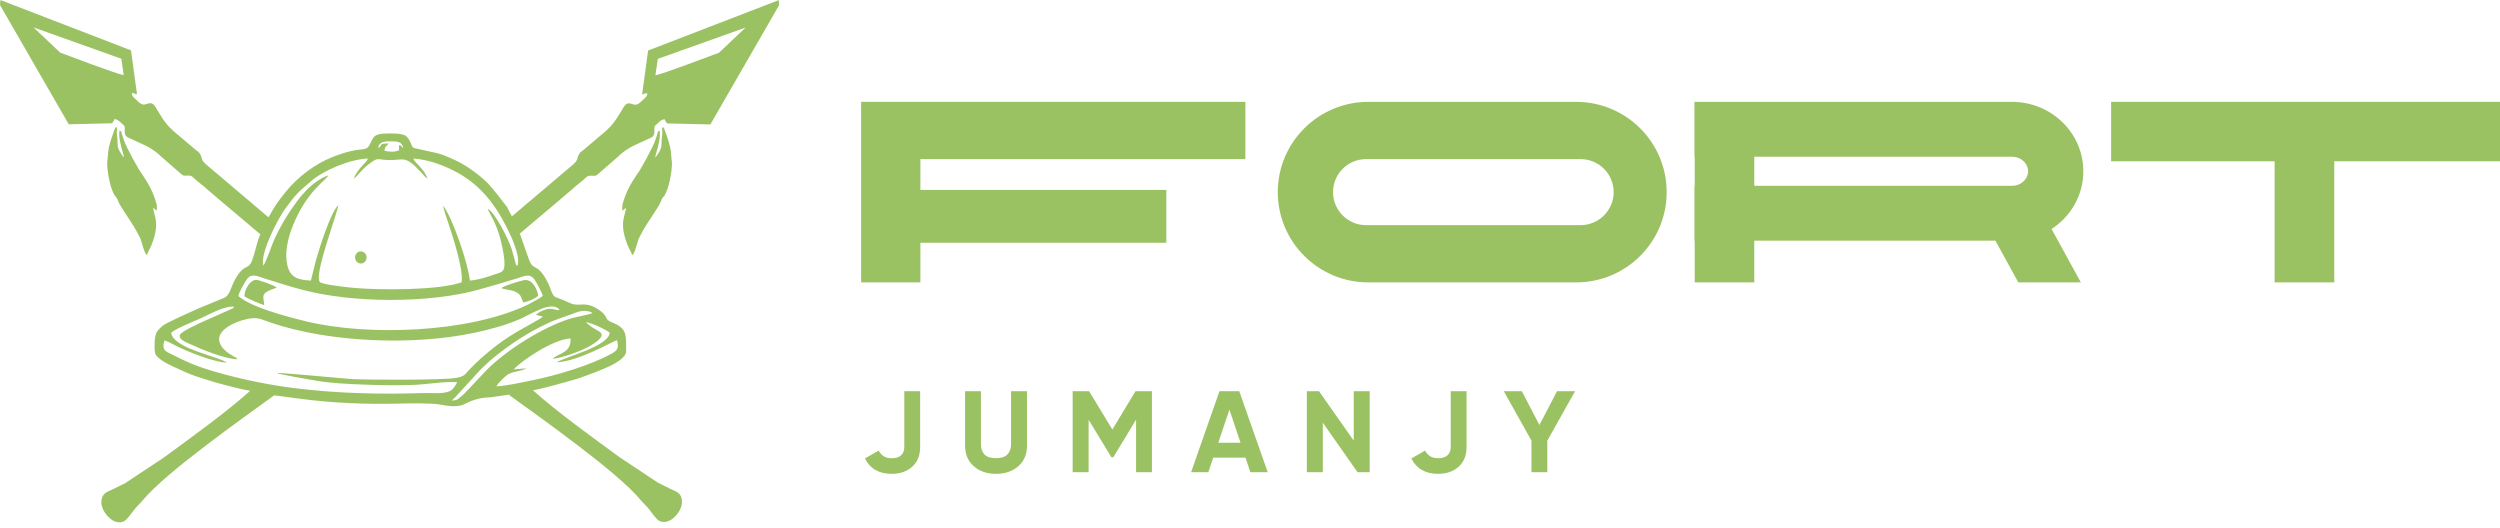
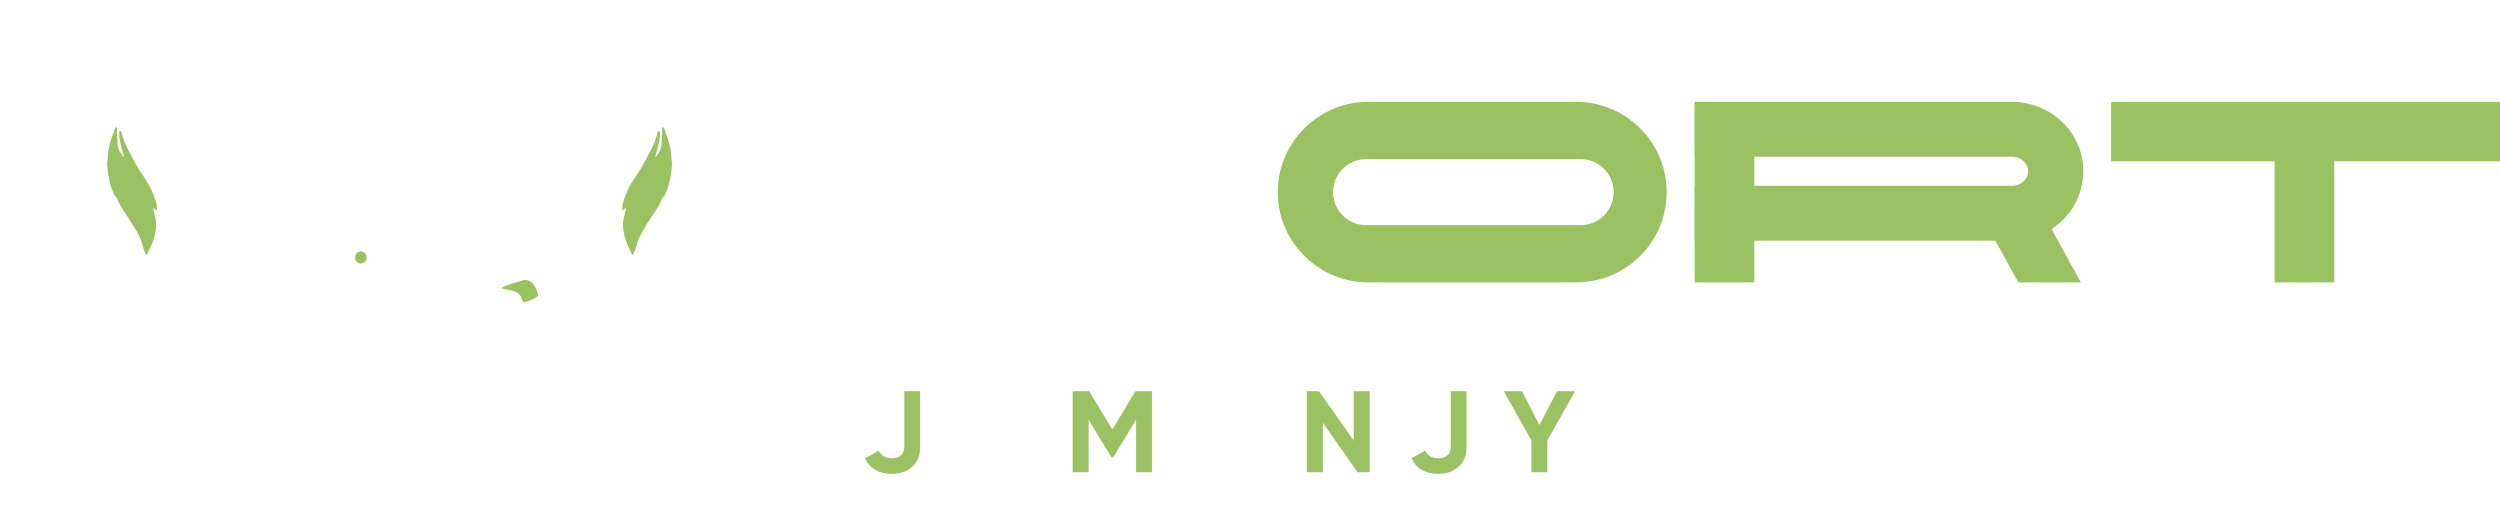
<svg xmlns="http://www.w3.org/2000/svg" width="388" height="82" viewBox="0 0 388 82" fill="none">
  <path d="M327.645 15.807V25.034H353.021V43.83H362.28V25.034H388V15.807H327.645Z" fill="#9BC262" />
  <path fill-rule="evenodd" clip-rule="evenodd" d="M263.018 37.354H262.977V28.834H263.018V24.328H262.977V15.807H312.249C318.37 15.807 323.332 20.631 323.332 26.581C323.332 30.317 321.375 33.61 318.403 35.542L322.95 43.83H313.241L309.689 37.354H272.265V43.83H263.018V37.354ZM272.265 28.834H312.249C313.832 28.834 314.77 27.638 314.77 26.581C314.77 25.524 313.832 24.328 312.249 24.328H272.265V28.834Z" fill="#9BC262" />
-   <path d="M133.645 43.83H142.846V37.678H181.013V29.477H142.846V24.692H193.282V15.807H133.645V43.83Z" fill="#9BC262" />
  <path fill-rule="evenodd" clip-rule="evenodd" d="M212.373 15.807C204.607 15.807 198.312 22.08 198.312 29.819C198.312 37.557 204.607 43.83 212.373 43.83H244.608C252.373 43.83 258.668 37.557 258.668 29.819C258.668 22.08 252.373 15.807 244.608 15.807H212.373ZM212.03 24.692C209.189 24.692 206.886 26.988 206.886 29.819C206.886 32.65 209.189 34.944 212.03 34.944H245.294C248.135 34.944 250.438 32.65 250.438 29.819C250.438 26.988 248.135 24.692 245.294 24.692H212.03Z" fill="#9BC262" />
  <path d="M138.388 73.54C136.412 73.54 135.029 72.744 134.238 71.151L136.376 69.93C136.771 70.72 137.442 71.115 138.388 71.115C139.046 71.115 139.537 70.96 139.861 70.648C140.184 70.337 140.346 69.912 140.346 69.373V60.715H142.807V69.373C142.807 70.69 142.393 71.714 141.567 72.445C140.741 73.175 139.681 73.54 138.388 73.54Z" fill="#9BC262" />
-   <path d="M154.578 73.54C153.177 73.54 152.028 73.145 151.13 72.355C150.231 71.564 149.782 70.505 149.782 69.175V60.715H152.243V68.978C152.243 69.636 152.429 70.157 152.8 70.541C153.183 70.924 153.776 71.115 154.578 71.115C155.381 71.115 155.968 70.924 156.339 70.541C156.722 70.157 156.914 69.636 156.914 68.978V60.715H159.392V69.175C159.392 70.505 158.943 71.564 158.045 72.355C157.147 73.145 155.991 73.54 154.578 73.54Z" fill="#9BC262" />
  <path d="M178.78 60.715V73.289H176.319V65.134L172.781 70.972H172.493L168.955 65.152V73.289H166.476V60.715H169.026L172.637 66.661L176.23 60.715H178.78Z" fill="#9BC262" />
-   <path d="M194.056 73.289L193.302 71.026H188.29L187.536 73.289H184.859L189.26 60.715H192.332L196.751 73.289H194.056ZM189.081 68.708H192.53L190.805 63.571L189.081 68.708Z" fill="#9BC262" />
  <path d="M210.097 60.715H212.576V73.289H210.69L205.301 65.601V73.289H202.822V60.715H204.708L210.097 68.385V60.715Z" fill="#9BC262" />
  <path d="M223.193 73.54C221.217 73.54 219.833 72.744 219.043 71.151L221.181 69.93C221.576 70.72 222.247 71.115 223.193 71.115C223.851 71.115 224.342 70.96 224.666 70.648C224.989 70.337 225.151 69.912 225.151 69.373V60.715H227.611V69.373C227.611 70.69 227.198 71.714 226.372 72.445C225.546 73.175 224.486 73.54 223.193 73.54Z" fill="#9BC262" />
  <path d="M244.453 60.715L240.142 68.385V73.289H237.681V68.385L233.388 60.715H236.19L238.921 65.96L241.651 60.715H244.453Z" fill="#9BC262" />
  <path fill-rule="evenodd" clip-rule="evenodd" d="M56.001 39.011C56.495 39.011 56.896 39.434 56.896 39.957C56.896 40.479 56.495 40.902 56.001 40.902C55.506 40.902 55.105 40.479 55.105 39.957C55.105 39.434 55.506 39.011 56.001 39.011Z" fill="#9BC262" />
-   <path fill-rule="evenodd" clip-rule="evenodd" d="M85.776 55.685C87.344 55.57 90.527 54.327 91.641 53.656C94.693 51.815 92.996 51.505 92.04 50.883C91.775 50.711 91.103 50.248 90.947 49.998C91.856 50.11 94.056 51.154 94.614 51.624C94.634 53.242 90.063 54.761 88.614 55.296C88.309 55.418 86.468 56.108 86.361 56.227C89.759 56.135 95.211 52.9 95.763 52.794C96.133 54.134 95.713 54.437 94.842 54.924C91.659 56.7 86.201 58.303 82.603 59.024C80.919 59.362 78.814 59.845 77.061 59.969C77.201 59.51 78.475 58.3 78.913 58.064C79.711 57.634 80.889 57.631 81.699 57.164L79.732 57.328C80.867 56.031 85.862 52.633 88.543 52.529C88.706 54.847 86.537 54.833 85.776 55.685ZM5.199 4.253L18.824 9.113L19.2 11.652C18.339 11.581 10.556 8.616 9.334 8.163L5.199 4.253ZM41.674 33.725L31.973 25.506C31.037 24.628 31.547 24.778 31.029 23.876C30.804 23.483 30.684 23.529 30.366 23.252L26.881 20.301C26.749 20.156 26.707 20.108 26.559 19.98C25.605 19.161 24.794 17.69 24.136 16.611C23.531 15.617 23.02 16.147 22.396 16.225C22.015 16.273 21.73 16.019 21.527 15.84L21.194 15.531C20.931 15.287 20.336 14.833 20.487 14.467C20.785 14.344 21.018 14.721 21.258 14.588L20.334 7.817L0.058 0L0 0.78L10.671 19.292L17.43 19.132C17.527 18.766 17.645 18.946 17.752 18.488C18.094 18.496 18.376 18.691 18.578 18.869C18.634 18.919 19.248 19.483 19.249 19.485C19.464 19.77 19.314 20.237 19.367 20.653C19.45 21.292 20.074 21.424 20.322 21.549L22.085 22.36C23.061 22.779 24.104 23.409 24.865 24.166C24.877 24.178 24.892 24.196 24.904 24.208L27.871 26.791C27.949 26.863 27.971 26.879 28.043 26.941C28.51 27.345 28.475 27.26 29.179 27.247C29.655 27.239 29.804 27.364 30.044 27.595C30.655 28.186 31.645 28.875 32.136 29.364L33.524 30.552C33.689 30.669 33.71 30.715 33.87 30.849L35.569 32.288C35.848 32.506 36.001 32.655 36.27 32.873L40.416 36.374C40.409 36.391 40.403 36.407 40.397 36.423C40.101 36.844 39.715 38.511 39.552 39.068C39.424 39.502 39.307 39.92 39.148 40.353C38.537 42.017 38.02 40.809 36.648 43.083C35.703 44.65 35.797 45.805 34.688 46.272L30.978 47.79C29.697 48.386 25.816 50.064 25.181 50.602C24.893 50.846 24.547 51.218 24.339 51.529C23.949 52.111 23.938 53.935 24.039 54.673C24.169 55.621 26.065 56.514 26.941 56.92C28.171 57.491 29.322 58.041 30.62 58.47L33.251 59.299C34.425 59.635 37.738 60.52 38.837 60.637C35.156 63.969 29.506 68.017 25.411 71.019L19.462 74.965C18.835 75.284 18.189 75.597 17.582 75.901C17.002 76.191 16.21 76.391 15.916 77.051C15.339 78.349 16.213 79.822 17.248 80.602C17.946 81.127 18.945 81.293 19.589 80.641C20.044 80.182 20.444 79.596 20.847 79.083C21.28 78.532 21.751 78.129 22.189 77.609C25.8 73.255 37.691 64.896 42.556 61.356L46.595 61.886C51.264 62.531 57.018 62.783 61.766 62.64C63.375 62.592 67.177 62.554 68.375 62.796C69.726 63.07 71.17 63.244 72.293 62.626C73.362 62.038 74.749 61.677 76.025 61.677L79.107 61.232C79.067 61.268 79.038 61.294 79.022 61.305C83.887 64.846 95.778 73.205 99.39 77.56C99.828 78.078 100.298 78.482 100.732 79.033C101.135 79.546 101.535 80.131 101.989 80.591C102.633 81.242 103.633 81.077 104.33 80.552C105.365 79.772 106.239 78.298 105.662 77.001C105.369 76.341 104.576 76.141 103.996 75.851C103.389 75.547 102.743 75.233 102.116 74.915L96.167 70.968C92.072 67.967 86.423 63.919 82.742 60.586L82.671 60.583C83.507 60.416 84.346 60.238 84.816 60.103C86.483 59.625 89.09 59.027 90.68 58.404C92.228 57.798 97.14 56.248 97.18 54.525C97.186 54.212 97.173 53.872 97.173 53.554C97.173 51.67 97.042 50.847 94.931 50.005C93.679 49.506 94.532 49.18 93.022 48.133C90.821 46.606 90.049 47.669 88.596 47.088C88.109 46.893 87.741 46.693 87.254 46.499C85.947 45.978 85.963 46.304 85.356 44.617C85.192 44.162 84.989 43.783 84.758 43.364C83.371 40.842 82.704 42.024 82.104 40.306L80.676 36.252L84.65 32.895C84.92 32.678 85.072 32.529 85.352 32.309L87.051 30.871C87.21 30.737 87.231 30.691 87.397 30.573L88.784 29.387C89.275 28.897 90.265 28.208 90.876 27.618C91.116 27.386 91.265 27.261 91.742 27.27C92.445 27.283 92.41 27.367 92.877 26.964C92.949 26.901 92.971 26.885 93.049 26.814L96.016 24.23C96.028 24.218 96.043 24.2 96.055 24.189C96.816 23.431 97.859 22.801 98.835 22.383L100.598 21.571C100.846 21.447 101.47 21.314 101.552 20.675C101.606 20.26 101.457 19.792 101.671 19.507C101.672 19.505 102.287 18.941 102.343 18.892C102.544 18.714 102.826 18.518 103.169 18.511C103.275 18.968 103.393 18.789 103.49 19.154L110.249 19.315L120.92 0.801L120.863 0.022L100.586 7.84L99.662 14.61C99.902 14.743 100.135 14.366 100.432 14.489C100.584 14.855 99.99 15.31 99.726 15.553L99.393 15.863C99.19 16.041 98.905 16.296 98.524 16.247C97.901 16.169 97.389 15.639 96.784 16.633C96.127 17.712 95.315 19.183 94.362 20.002C94.214 20.129 94.171 20.178 94.039 20.323L90.554 23.274C90.236 23.551 90.117 23.505 89.891 23.898C89.373 24.8 89.883 24.65 88.947 25.529L79.454 33.572C79.111 32.964 78.76 32.302 78.725 32.161C77.75 30.932 76.811 29.633 75.751 28.481C74.389 27.115 72.385 25.668 70.673 24.869C69.829 24.475 68.85 24.041 67.965 23.796L64.805 23.094C63.932 22.926 64.066 22.897 63.754 22.214C63.544 21.753 63.342 21.354 62.964 21.074C62.42 20.671 60.457 20.667 59.44 20.744C57.971 20.856 57.901 21.387 57.373 22.458C56.904 23.408 56.331 23.014 54.495 23.442C53.465 23.682 52.484 24.021 51.573 24.382C48.854 25.459 46.2 27.481 44.376 29.735C43.065 31.354 42.669 31.956 41.674 33.725ZM115.72 4.275L102.097 9.135L101.72 11.674C102.581 11.602 110.365 8.639 111.586 8.184L115.72 4.275ZM71.344 61.683C71.114 62.011 70.704 62.16 70.138 62.16C70.274 61.956 70.436 61.835 70.625 61.677L72.741 59.376C73.408 58.653 74.124 57.816 74.828 57.117C76.263 55.694 77.839 54.487 79.69 53.209C81.375 52.047 83.288 50.95 85.289 50.041C86.284 49.59 87.416 49.228 88.511 48.834C89.428 48.505 90.184 48.111 91.191 48.289C91.455 48.335 91.754 48.409 91.962 48.583C91.033 48.951 89.602 49.118 88.549 49.438C84.271 50.739 78.558 54.357 75.492 57.458C75.088 57.865 74.91 58.116 74.477 58.535C74.001 58.996 71.753 61.566 71.344 61.683ZM36.865 55.761C36.703 55.497 36.499 55.445 36.164 55.259C34.265 54.2 32.921 52.432 35.213 50.815C36.029 50.239 37.205 49.75 38.405 49.498C40.037 49.154 40.66 49.609 42.004 50.066C51.178 53.179 64.223 53.672 73.756 51.62C76.109 51.114 78.599 50.437 80.618 49.552C82.5 48.726 85.669 46.577 86.852 48.085C86.549 48.294 85.712 47.743 84.778 48.005C84.241 48.154 83.422 48.542 83.184 48.877L84.274 49.131C84.044 49.407 80.747 51.178 80.125 51.553C78.726 52.396 77.468 53.266 76.283 54.227C75.043 55.233 73.995 56.175 72.833 57.374C72.124 58.105 72.193 58.381 70.8 58.648C68.844 59.022 56.877 58.952 54.857 58.846C53.447 58.773 43.237 57.77 42.975 57.897C43.363 58.116 48.514 58.994 49.366 59.13C51.568 59.482 54.104 59.598 56.381 59.687C58.837 59.783 61.392 59.822 63.861 59.75C66.222 59.682 68.559 59.203 70.921 59.303C70.891 59.579 70.446 60.172 70.272 60.364C69.445 61.278 67.316 60.952 65.67 61.004C58.885 61.218 52.364 61.069 45.674 60.235C41.815 59.755 37.671 58.9 34.09 57.897C30.932 57.014 29.317 56.355 26.57 54.956C26.227 54.781 25.683 54.542 25.506 54.25C25.285 53.886 25.366 53.134 25.56 52.833C26.21 53.056 27.122 53.589 27.787 53.903C29.585 54.753 33.434 56.274 35.204 56.269C33.783 55.272 26.915 54.106 26.561 51.642C27.436 50.92 29.915 49.953 31.203 49.38C32.332 48.878 34.941 47.381 36.349 47.611C36.241 47.814 36.14 47.848 35.898 47.964L32.002 49.698C31.185 50.055 28.114 51.417 27.919 51.984C27.664 52.73 29.024 53.174 29.612 53.449C31.411 54.292 34.956 55.72 36.865 55.761ZM36.99 45.944C37.07 45.389 37.997 43.808 38.299 43.366C38.992 42.35 39.937 42.857 41.06 43.221C42.965 43.837 44.927 44.445 46.936 44.979C54.693 47.044 66.588 47.111 74.319 44.945C76.296 44.391 78.256 43.826 80.238 43.209C81.345 42.864 82.2 42.354 82.959 43.392C83.199 43.72 84.18 45.485 84.236 45.914C83.993 46.188 82.362 47.066 81.949 47.266C72.828 51.672 57.059 52.217 47.441 49.856C44.176 49.054 38.983 47.673 36.99 45.944ZM40.87 41.22C40.31 39.437 43.076 33.999 44.28 32.373C46.016 30.029 46.213 29.884 48.294 28.102C50.272 26.41 54.308 24.707 57.098 24.606C56.952 25.063 56.225 25.654 55.911 26.064C55.628 26.434 55.057 27.168 54.936 27.715C55.322 27.477 56.128 26.341 57.16 25.542C58.848 24.236 58.369 24.843 60.562 24.843C62.658 24.844 62.886 24.096 65.271 26.651C65.549 26.948 66.025 27.546 66.336 27.73C65.879 26.172 64.304 25.269 64.17 24.607C66.493 24.763 68.784 25.645 70.529 26.543C74.278 28.474 76.637 31.376 78.544 35.098C79.143 36.265 80.89 39.755 80.294 41.264C80.056 41.135 80.05 40.988 79.965 40.667L79.431 38.716C78.844 36.906 76.775 32.939 75.701 32.4C75.905 33.247 77.388 34.67 78.153 39.421C78.625 42.354 77.931 42.191 76.787 42.584C75.654 42.974 74.239 43.455 72.928 43.545C72.612 40.736 70.265 33.905 68.786 31.925C68.865 32.645 69.378 34.013 69.63 34.767C70.33 36.86 71.949 41.916 71.644 43.809C68.234 45.053 59.01 45.064 54.811 44.67C53.941 44.588 50.05 44.171 49.662 43.783C48.644 42.77 52.283 33.41 52.505 31.848C51.365 32.838 49.6 38.381 49.046 40.35L48.251 43.545C45.825 43.443 44.798 42.826 44.489 40.561C44.228 38.657 44.858 36.473 45.482 34.949C47.685 29.566 50.577 28.032 50.974 27.2C48.156 28.252 46.327 30.805 44.788 33.122C44.03 34.264 43.225 35.768 42.641 37.008C42.286 37.761 41.205 40.894 40.87 41.22ZM58.712 22.992C58.812 21.786 60.066 21.946 61.125 21.946C61.929 21.946 62.512 22.244 62.574 22.992C62.254 22.758 62.472 22.636 61.93 22.51V23.314C61.242 23.644 60.388 23.56 59.677 23.395C59.743 22.605 60 22.748 60.321 22.268C58.696 22.268 59.474 22.482 58.712 22.992Z" fill="#9BC262" />
  <path fill-rule="evenodd" clip-rule="evenodd" d="M22.821 39.56C22.919 39.144 23.328 38.501 23.523 38.009C24.944 34.435 23.787 33.386 23.787 32.241C24.051 32.417 24.038 32.56 24.351 32.643C24.351 32.211 24.363 31.927 24.273 31.595C23.806 29.854 23.055 28.519 22.067 27.045C21.872 26.754 21.764 26.636 21.579 26.325L20.56 24.529C19.88 23.105 19.546 22.801 18.979 21.042C18.847 20.631 18.932 20.358 18.557 20.258C18.148 22.013 20.171 26.113 18.624 23.569C18.183 22.843 18.274 22.522 18.235 21.706C18.218 21.344 18.109 20.885 18.134 20.371C18.153 20.01 18.207 19.971 18.075 19.695C17.816 19.788 17.696 20.348 17.52 20.83C17.23 21.628 16.905 22.614 16.8 23.488C16.739 23.988 16.738 24.534 16.659 25.038C16.55 25.732 16.806 27.254 16.98 28.027C17.088 28.511 17.197 28.947 17.348 29.348C17.975 31.009 17.944 30.131 18.374 31.298C18.609 31.934 20.006 33.907 20.535 34.769C20.981 35.496 21.362 36.151 21.75 36.932C21.989 37.414 22.43 39.56 22.821 39.56Z" fill="#9BC262" />
-   <path fill-rule="evenodd" clip-rule="evenodd" d="M37.922 45.995C38.388 46.318 40.446 47.228 41.013 47.353C40.917 45.885 40.251 45.532 42.949 44.639C42.613 44.276 40.188 43.451 39.794 43.438C38.796 43.406 37.963 44.914 37.922 45.995Z" fill="#9BC262" />
  <path fill-rule="evenodd" clip-rule="evenodd" d="M77.816 44.707C78.26 44.965 79.357 44.963 80.01 45.293C80.9 45.742 80.831 46.064 81.189 46.927C82.026 46.827 83.037 46.365 83.509 45.914C83.597 45.716 82.913 43.165 81.302 43.483C80.631 43.616 78.16 44.361 77.816 44.707Z" fill="#9BC262" />
  <path fill-rule="evenodd" clip-rule="evenodd" d="M98.1 39.582C98.003 39.166 97.593 38.523 97.398 38.032C95.977 34.458 97.134 33.408 97.134 32.264C96.871 32.44 96.883 32.583 96.571 32.666C96.571 32.233 96.559 31.949 96.648 31.617C97.115 29.876 97.866 28.541 98.855 27.067C99.049 26.777 99.157 26.658 99.342 26.348L100.362 24.552C101.041 23.128 101.376 22.824 101.942 21.064C102.074 20.654 101.989 20.38 102.364 20.28C102.773 22.035 100.751 26.135 102.297 23.591C102.738 22.866 102.647 22.544 102.686 21.728C102.704 21.366 102.812 20.908 102.787 20.393C102.769 20.032 102.714 19.994 102.847 19.717C103.106 19.811 103.225 20.369 103.401 20.852C103.692 21.651 104.016 22.636 104.122 23.51C104.182 24.01 104.184 24.556 104.262 25.06C104.371 25.754 104.115 27.276 103.942 28.05C103.833 28.533 103.725 28.969 103.573 29.37C102.946 31.031 102.978 30.154 102.547 31.32C102.312 31.957 100.915 33.929 100.387 34.791C99.941 35.518 99.559 36.174 99.171 36.955C98.932 37.436 98.492 39.582 98.1 39.582Z" fill="#9BC262" />
</svg>